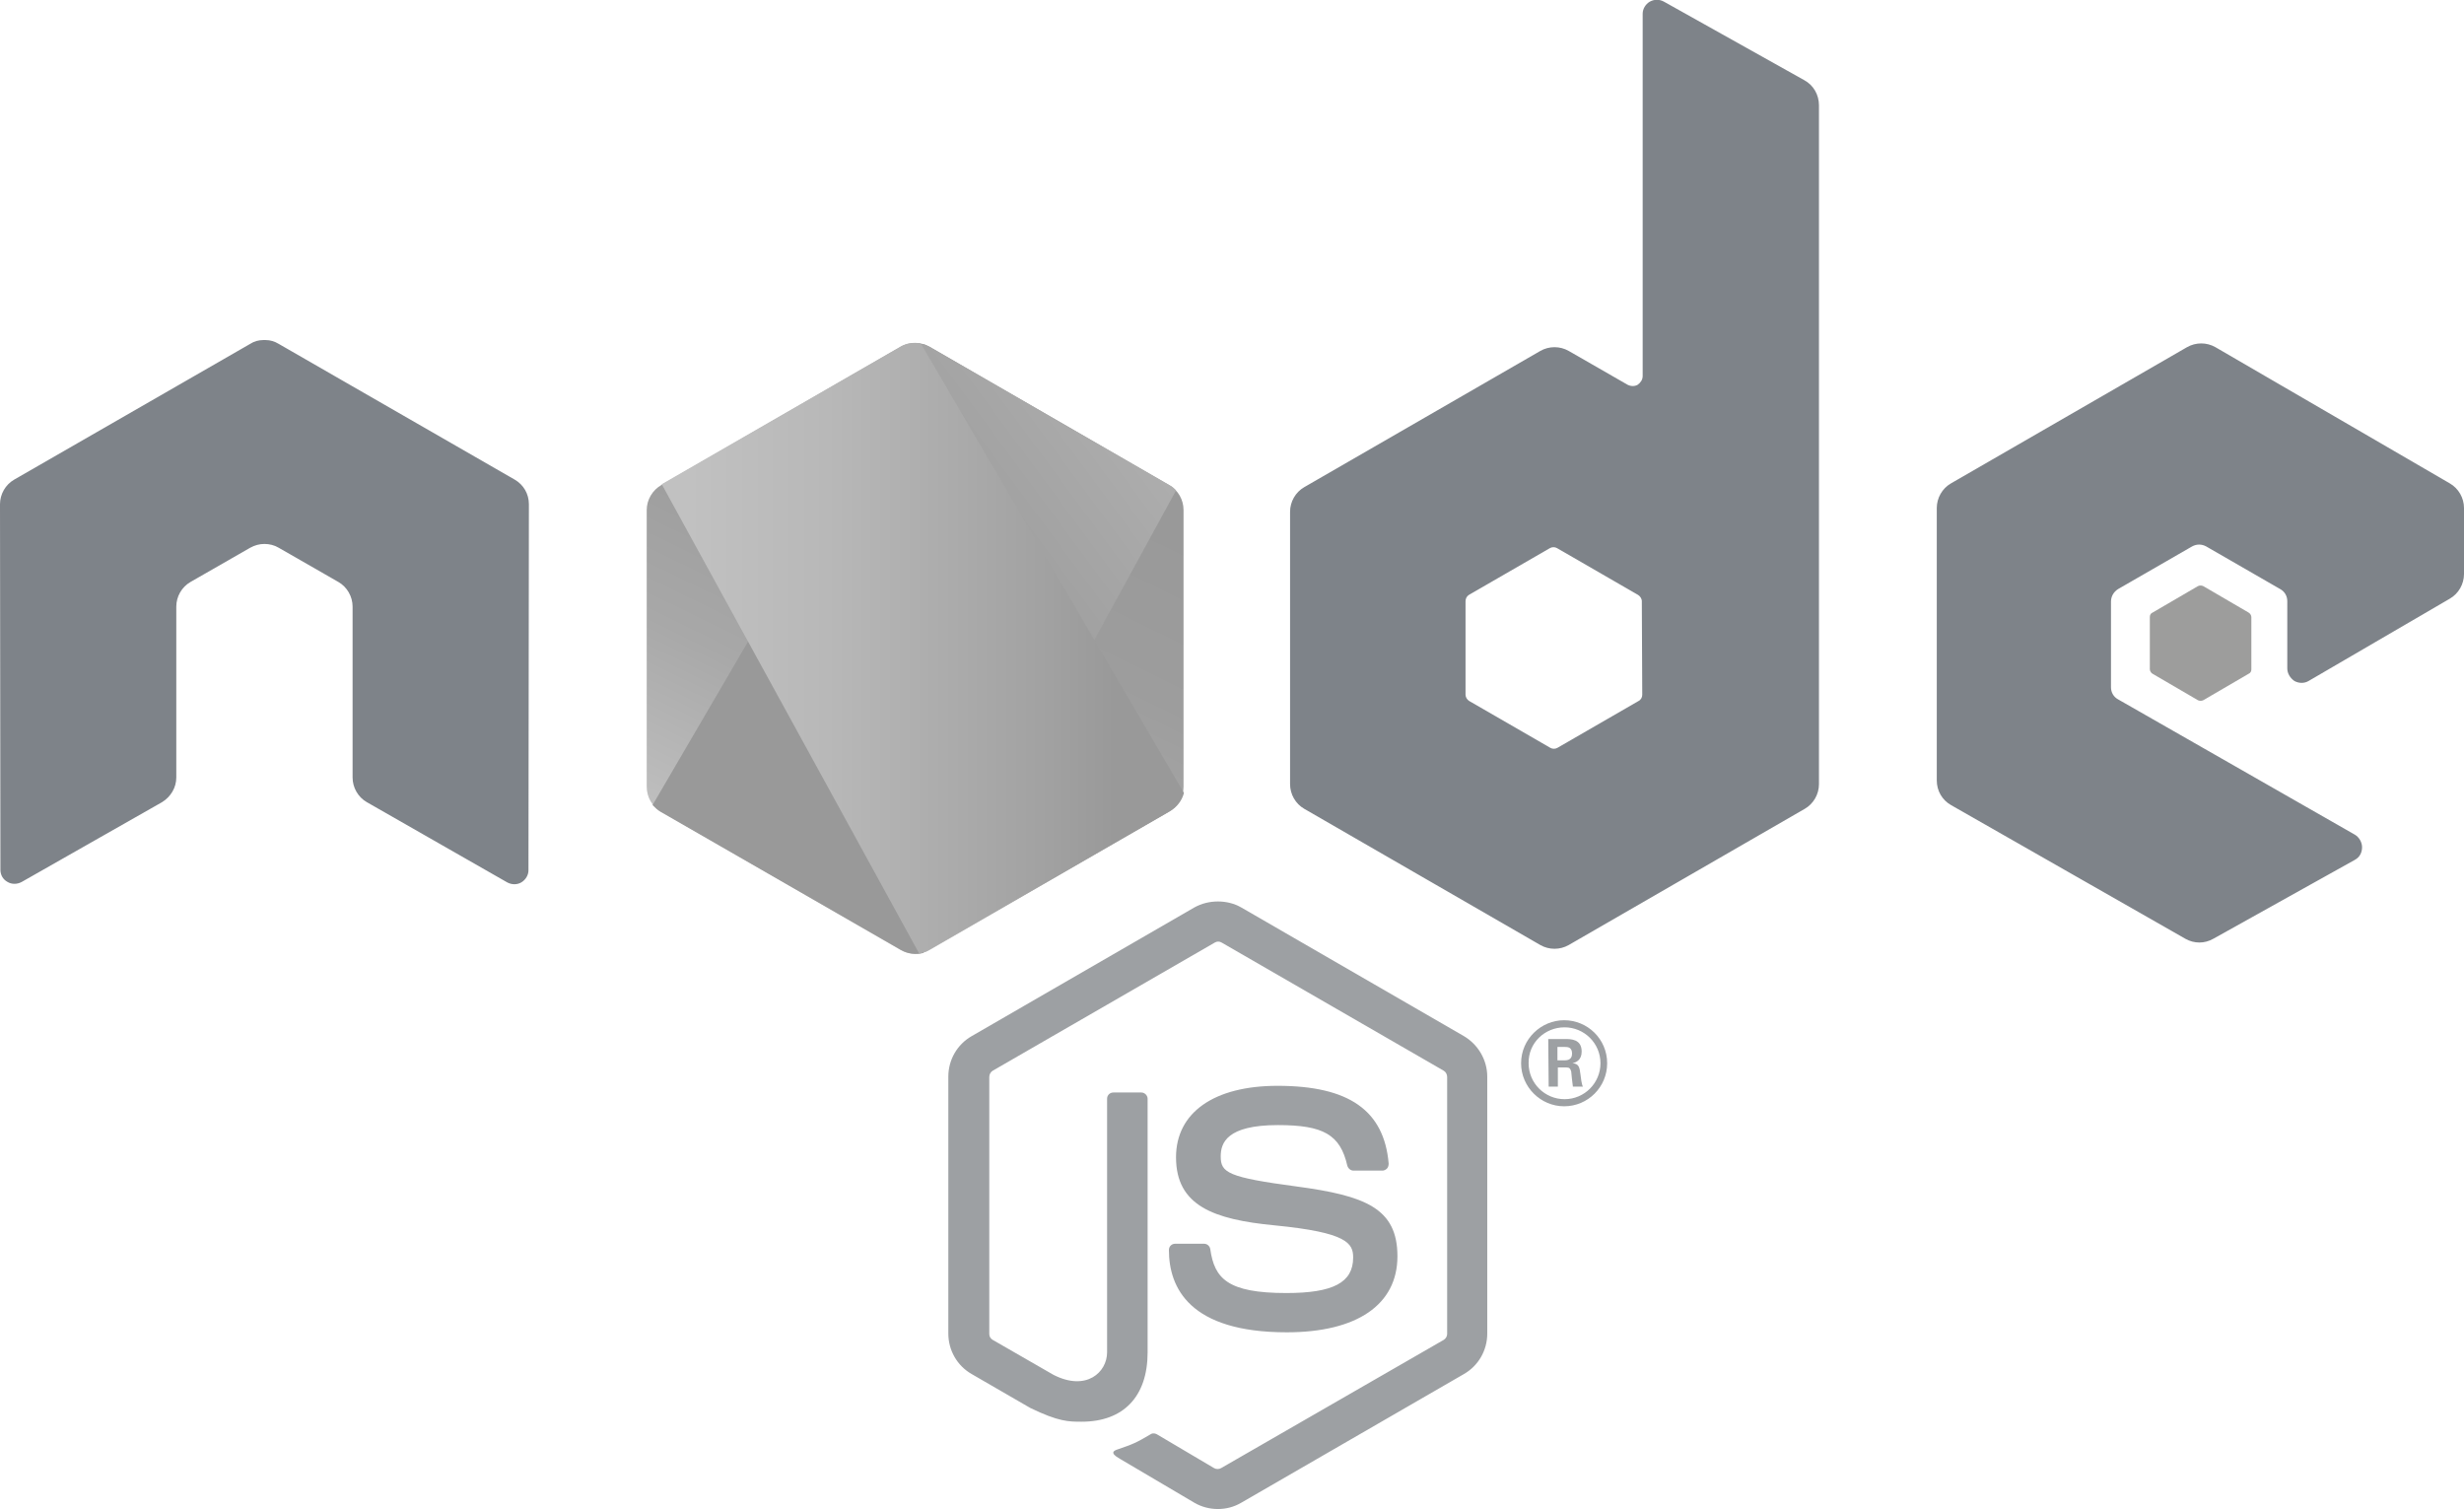
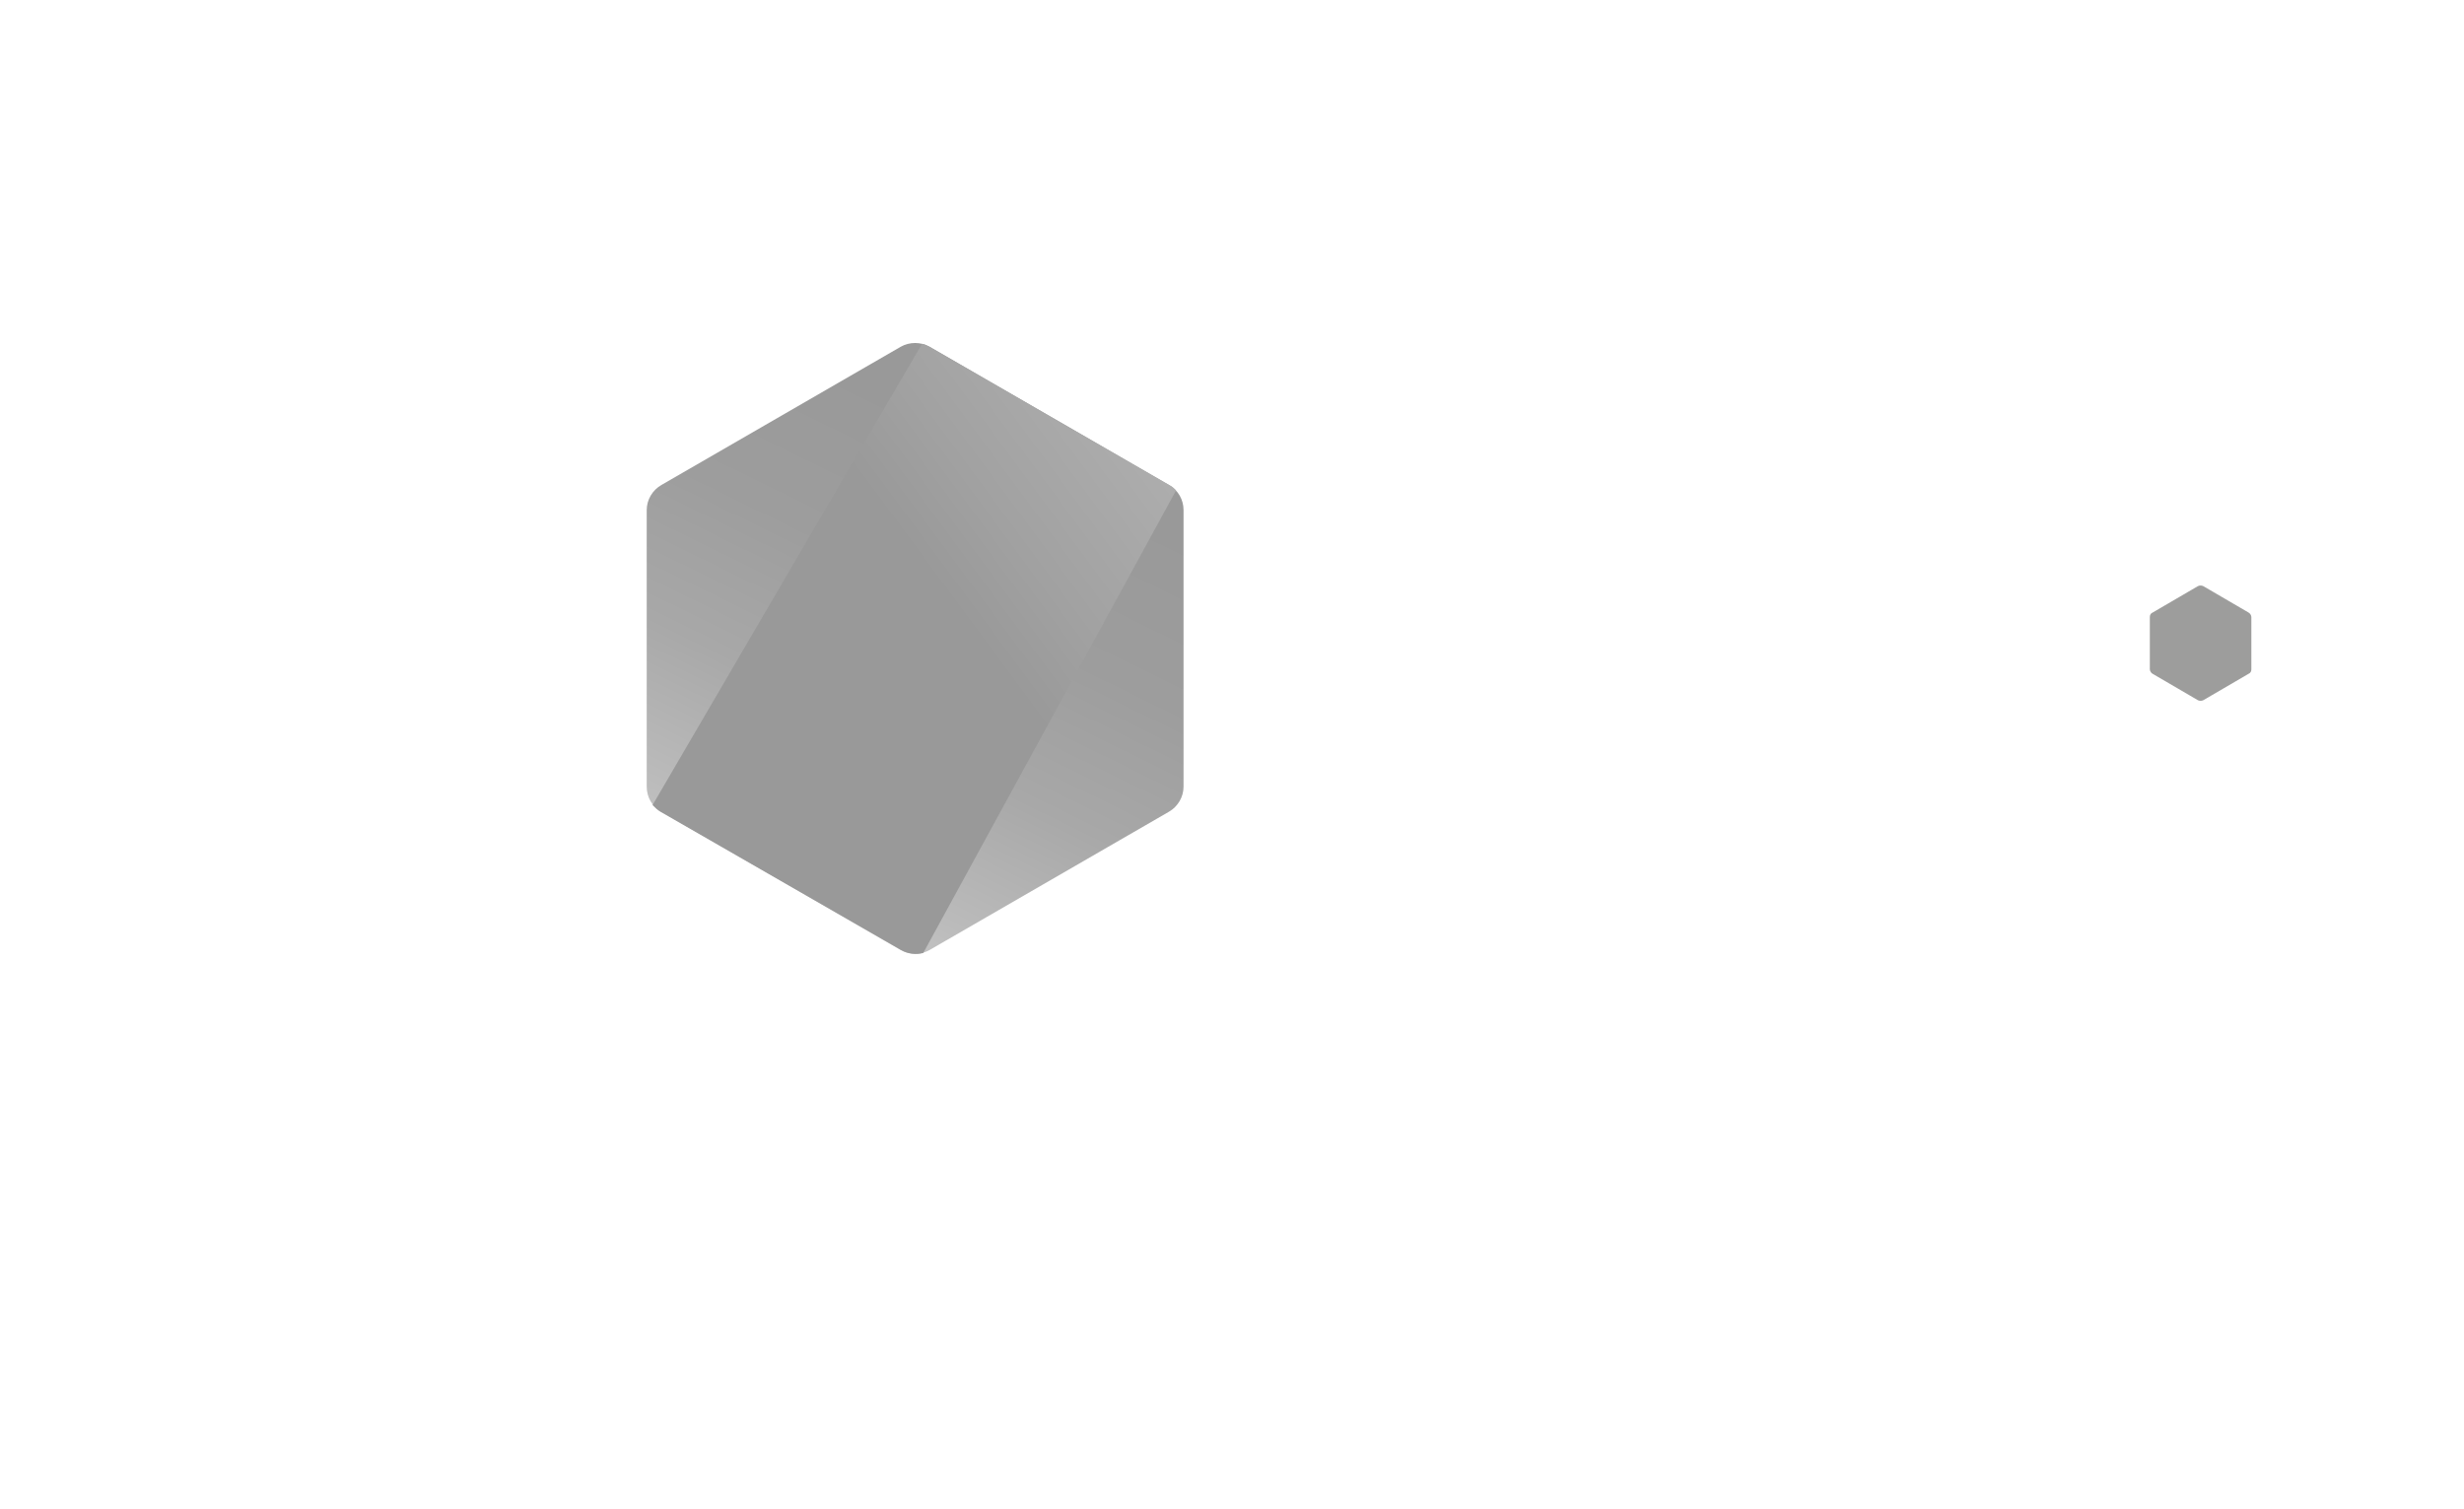
<svg xmlns="http://www.w3.org/2000/svg" version="1.1" id="Ebene_1" x="0px" y="0px" viewBox="0 0 589.8 361.2" style="enable-background:new 0 0 589.8 361.2;" xml:space="preserve">
  <style type="text/css">
	.st0{fill:#9DA0A3;}
	.st1{fill-rule:evenodd;clip-rule:evenodd;fill:#7E8389;}
	.st2{fill-rule:evenodd;clip-rule:evenodd;fill:#9D9D9C;}
	.st3{fill-rule:evenodd;clip-rule:evenodd;fill:url(#SVGID_1_);}
	.st4{fill:url(#SVGID_00000060000640961297722050000000331960744980695707_);}
	.st5{fill:url(#SVGID_00000137825678124806790950000002786790004775770507_);}
</style>
-   <path class="st0" d="M291.5,361.2c-1.9,0-3.9-0.5-5.6-1.5l-17.8-10.5c-2.7-1.5-1.4-2-0.5-2.3c3.5-1.2,4.3-1.5,8-3.7  c0.4-0.2,0.9-0.1,1.3,0.1l13.7,8.1c0.5,0.3,1.2,0.3,1.7,0l53.3-30.7c0.5-0.3,0.8-0.9,0.8-1.4v-61.5c0-0.6-0.3-1.2-0.8-1.5  l-53.2-30.7c-0.5-0.3-1.1-0.3-1.6,0l-53.2,30.7c-0.5,0.3-0.8,0.9-0.8,1.5v61.5c0,0.6,0.3,1.1,0.8,1.4l14.6,8.4  c7.9,4,12.8-0.7,12.8-5.4V263c0-0.9,0.7-1.5,1.5-1.5h6.7c0.8,0,1.5,0.7,1.5,1.5v60.7c0,10.6-5.8,16.6-15.8,16.6  c-3.1,0-5.5,0-12.3-3.3l-14-8.1c-3.5-2-5.6-5.7-5.6-9.7v-61.5c0-4,2.1-7.7,5.6-9.7l53.3-30.8c3.4-1.9,7.9-1.9,11.2,0l53.3,30.8  c3.4,2,5.6,5.7,5.6,9.7v61.5c0,4-2.1,7.7-5.6,9.7l-53.3,30.8C295.4,360.7,293.5,361.2,291.5,361.2" />
-   <path class="st0" d="M308,318.9c-23.3,0-28.2-10.7-28.2-19.7c0-0.9,0.7-1.5,1.5-1.5h6.9c0.8,0,1.4,0.6,1.5,1.3  c1,7,4.1,10.5,18.2,10.5c11.2,0,16-2.5,16-8.5c0-3.4-1.4-6-18.8-7.7c-14.6-1.4-23.6-4.7-23.6-16.3c0-10.7,9.1-17.1,24.3-17.1  c17.1,0,25.5,5.9,26.6,18.6c0,0.4-0.1,0.9-0.4,1.2c-0.3,0.3-0.7,0.5-1.1,0.5H324c-0.7,0-1.3-0.5-1.5-1.2c-1.7-7.4-5.7-9.7-16.6-9.7  c-12.3,0-13.7,4.3-13.7,7.5c0,3.9,1.7,5,18.2,7.2c16.4,2.2,24.1,5.2,24.1,16.7C334.5,312.3,324.8,318.9,308,318.9 M372.8,253.8h1.8  c1.5,0,1.7-1,1.7-1.6c0-1.6-1.1-1.6-1.7-1.6h-1.8V253.8z M370.6,248.7h4c1.4,0,4,0,4,3c0,2.1-1.4,2.6-2.2,2.8  c1.6,0.1,1.7,1.1,1.9,2.6c0.1,0.9,0.3,2.5,0.6,3h-2.4c-0.1-0.5-0.4-3.5-0.4-3.6c-0.2-0.7-0.4-1-1.2-1h-2v4.6h-2.2L370.6,248.7  L370.6,248.7z M365.9,254.5c0,4.8,3.9,8.6,8.6,8.6c4.8,0,8.6-3.9,8.6-8.6c0-4.8-3.9-8.6-8.6-8.6S365.8,249.6,365.9,254.5   M384.7,254.5c0,5.7-4.6,10.3-10.3,10.3c-5.6,0-10.3-4.6-10.3-10.3c0-5.8,4.8-10.3,10.3-10.3C380,244.2,384.7,248.7,384.7,254.5" />
-   <path class="st1" d="M126.6,120.7c0-2.5-1.3-4.7-3.4-5.9L66.7,82.3c-1-0.6-2-0.9-3.1-0.9H63c-1.1,0-2.2,0.3-3.1,0.9L3.4,114.8  C1.3,116,0,118.3,0,120.7l0.1,87.5c0,1.2,0.6,2.3,1.7,2.9c1,0.6,2.3,0.6,3.4,0L38.8,192c2.1-1.3,3.4-3.5,3.4-5.9v-40.9  c0-2.4,1.3-4.7,3.4-5.9l14.3-8.2c1.1-0.6,2.2-0.9,3.4-0.9c1.2,0,2.4,0.3,3.4,0.9l14.3,8.2c2.1,1.2,3.4,3.5,3.4,5.9v40.9  c0,2.4,1.3,4.7,3.4,5.9l33.6,19.2c1.1,0.6,2.4,0.6,3.4,0s1.7-1.7,1.7-2.9L126.6,120.7z M393.1,166.3c0,0.6-0.3,1.2-0.9,1.5  L372.8,179c-0.5,0.3-1.2,0.3-1.7,0l-19.4-11.2c-0.5-0.3-0.9-0.9-0.9-1.5v-22.4c0-0.6,0.3-1.2,0.8-1.5l19.4-11.2  c0.5-0.3,1.2-0.3,1.7,0l19.4,11.2c0.5,0.3,0.9,0.9,0.9,1.5L393.1,166.3z M398.3,0.4c-1.1-0.6-2.3-0.6-3.4,0c-1,0.6-1.7,1.7-1.7,2.9  V90c0,0.9-0.5,1.6-1.2,2.1c-0.7,0.4-1.6,0.4-2.4,0L375.5,84c-2.1-1.2-4.7-1.2-6.8,0l-56.5,32.6c-2.1,1.2-3.4,3.5-3.4,5.9v65.2  c0,2.4,1.3,4.7,3.4,5.9l56.5,32.6c2.1,1.2,4.7,1.2,6.8,0l56.5-32.6c2.1-1.2,3.4-3.5,3.4-5.9V25.2c0-2.5-1.3-4.8-3.5-6L398.3,0.4z   M586.4,143.3c2.1-1.2,3.4-3.5,3.4-5.9v-15.8c0-2.4-1.3-4.7-3.4-5.9l-56.1-32.6c-2.1-1.2-4.7-1.2-6.8,0L467,115.7  c-2.1,1.2-3.4,3.5-3.4,5.9v65.2c0,2.5,1.3,4.7,3.4,5.9l56.1,32c2.1,1.2,4.6,1.2,6.7,0l33.9-18.9c1.1-0.6,1.7-1.7,1.7-3  c0-1.2-0.7-2.4-1.7-3L507,167.4c-1.1-0.6-1.7-1.7-1.7-2.9V144c0-1.2,0.6-2.3,1.7-3l17.7-10.2c1.1-0.6,2.3-0.6,3.4,0l17.7,10.2  c1.1,0.6,1.7,1.7,1.7,2.9V160c0,1.2,0.7,2.3,1.7,3c1.1,0.6,2.4,0.6,3.4,0L586.4,143.3z" />
  <path class="st2" d="M526.1,140.3c0.4-0.2,0.9-0.2,1.3,0l10.8,6.3c0.4,0.2,0.7,0.7,0.7,1.1v12.5c0,0.5-0.2,0.9-0.7,1.1l-10.8,6.3  c-0.4,0.2-0.9,0.2-1.3,0l-10.8-6.3c-0.4-0.2-0.7-0.7-0.7-1.1v-12.5c0-0.5,0.2-0.9,0.7-1.1L526.1,140.3z" />
  <linearGradient id="SVGID_1_" gradientUnits="userSpaceOnUse" x1="242.364" y1="31.638" x2="190.604" y2="137.23" gradientTransform="matrix(1 0 0 1 0 76)">
    <stop offset="0" style="stop-color:#999999" />
    <stop offset="0.326" style="stop-color:#9D9D9D" />
    <stop offset="0.629" style="stop-color:#A8A8A8" />
    <stop offset="0.923" style="stop-color:#BBBBBB" />
    <stop offset="1" style="stop-color:#C1C1C1" />
  </linearGradient>
  <path class="st3" d="M222.5,83c-2.1-1.2-4.8-1.2-6.9,0l-57.3,33.1c-2.1,1.2-3.5,3.5-3.5,6v66.2c0,2.5,1.3,4.8,3.5,6l57.3,33.1  c2.1,1.2,4.8,1.2,6.9,0l57.3-33.1c2.1-1.2,3.5-3.5,3.5-6v-66.2c0-2.5-1.3-4.8-3.5-6L222.5,83z" />
  <linearGradient id="SVGID_00000076601319062114477180000013939289365714589577_" gradientUnits="userSpaceOnUse" x1="210.379" y1="86.937" x2="355.614" y2="-20.372" gradientTransform="matrix(1 0 0 1 0 76)">
    <stop offset="0.138" style="stop-color:#999999" />
    <stop offset="0.256" style="stop-color:#A1A1A1" />
    <stop offset="0.657" style="stop-color:#B8B8B8" />
    <stop offset="0.908" style="stop-color:#C1C1C1" />
  </linearGradient>
  <path style="fill:url(#SVGID_00000076601319062114477180000013939289365714589577_);" d="M279.9,116.1L222.5,83  c-0.6-0.3-1.2-0.6-1.8-0.7l-64.5,110.4c0.6,0.6,1.2,1.2,1.9,1.6l57.6,33.1c1.6,0.9,3.5,1.2,5.3,0.7l60.5-110.7  C281,116.8,280.5,116.4,279.9,116.1z" />
  <linearGradient id="SVGID_00000110440655070105542470000005885803888959812509_" gradientUnits="userSpaceOnUse" x1="152.839" y1="79.135" x2="285.306" y2="79.135" gradientTransform="matrix(1 0 0 1 0 76)">
    <stop offset="8.900001e-02" style="stop-color:#C1C1C1" />
    <stop offset="0.341" style="stop-color:#B8B8B8" />
    <stop offset="0.743" style="stop-color:#A1A1A1" />
    <stop offset="0.861" style="stop-color:#999999" />
  </linearGradient>
-   <path style="fill:url(#SVGID_00000110440655070105542470000005885803888959812509_);" d="M280,194.2c1.7-1,2.9-2.5,3.4-4.4  l-63-107.6c-1.7-0.3-3.4-0.1-4.9,0.8l-57.1,32.9L220,228.2c0.9-0.1,1.8-0.4,2.5-0.9L280,194.2z" />
</svg>